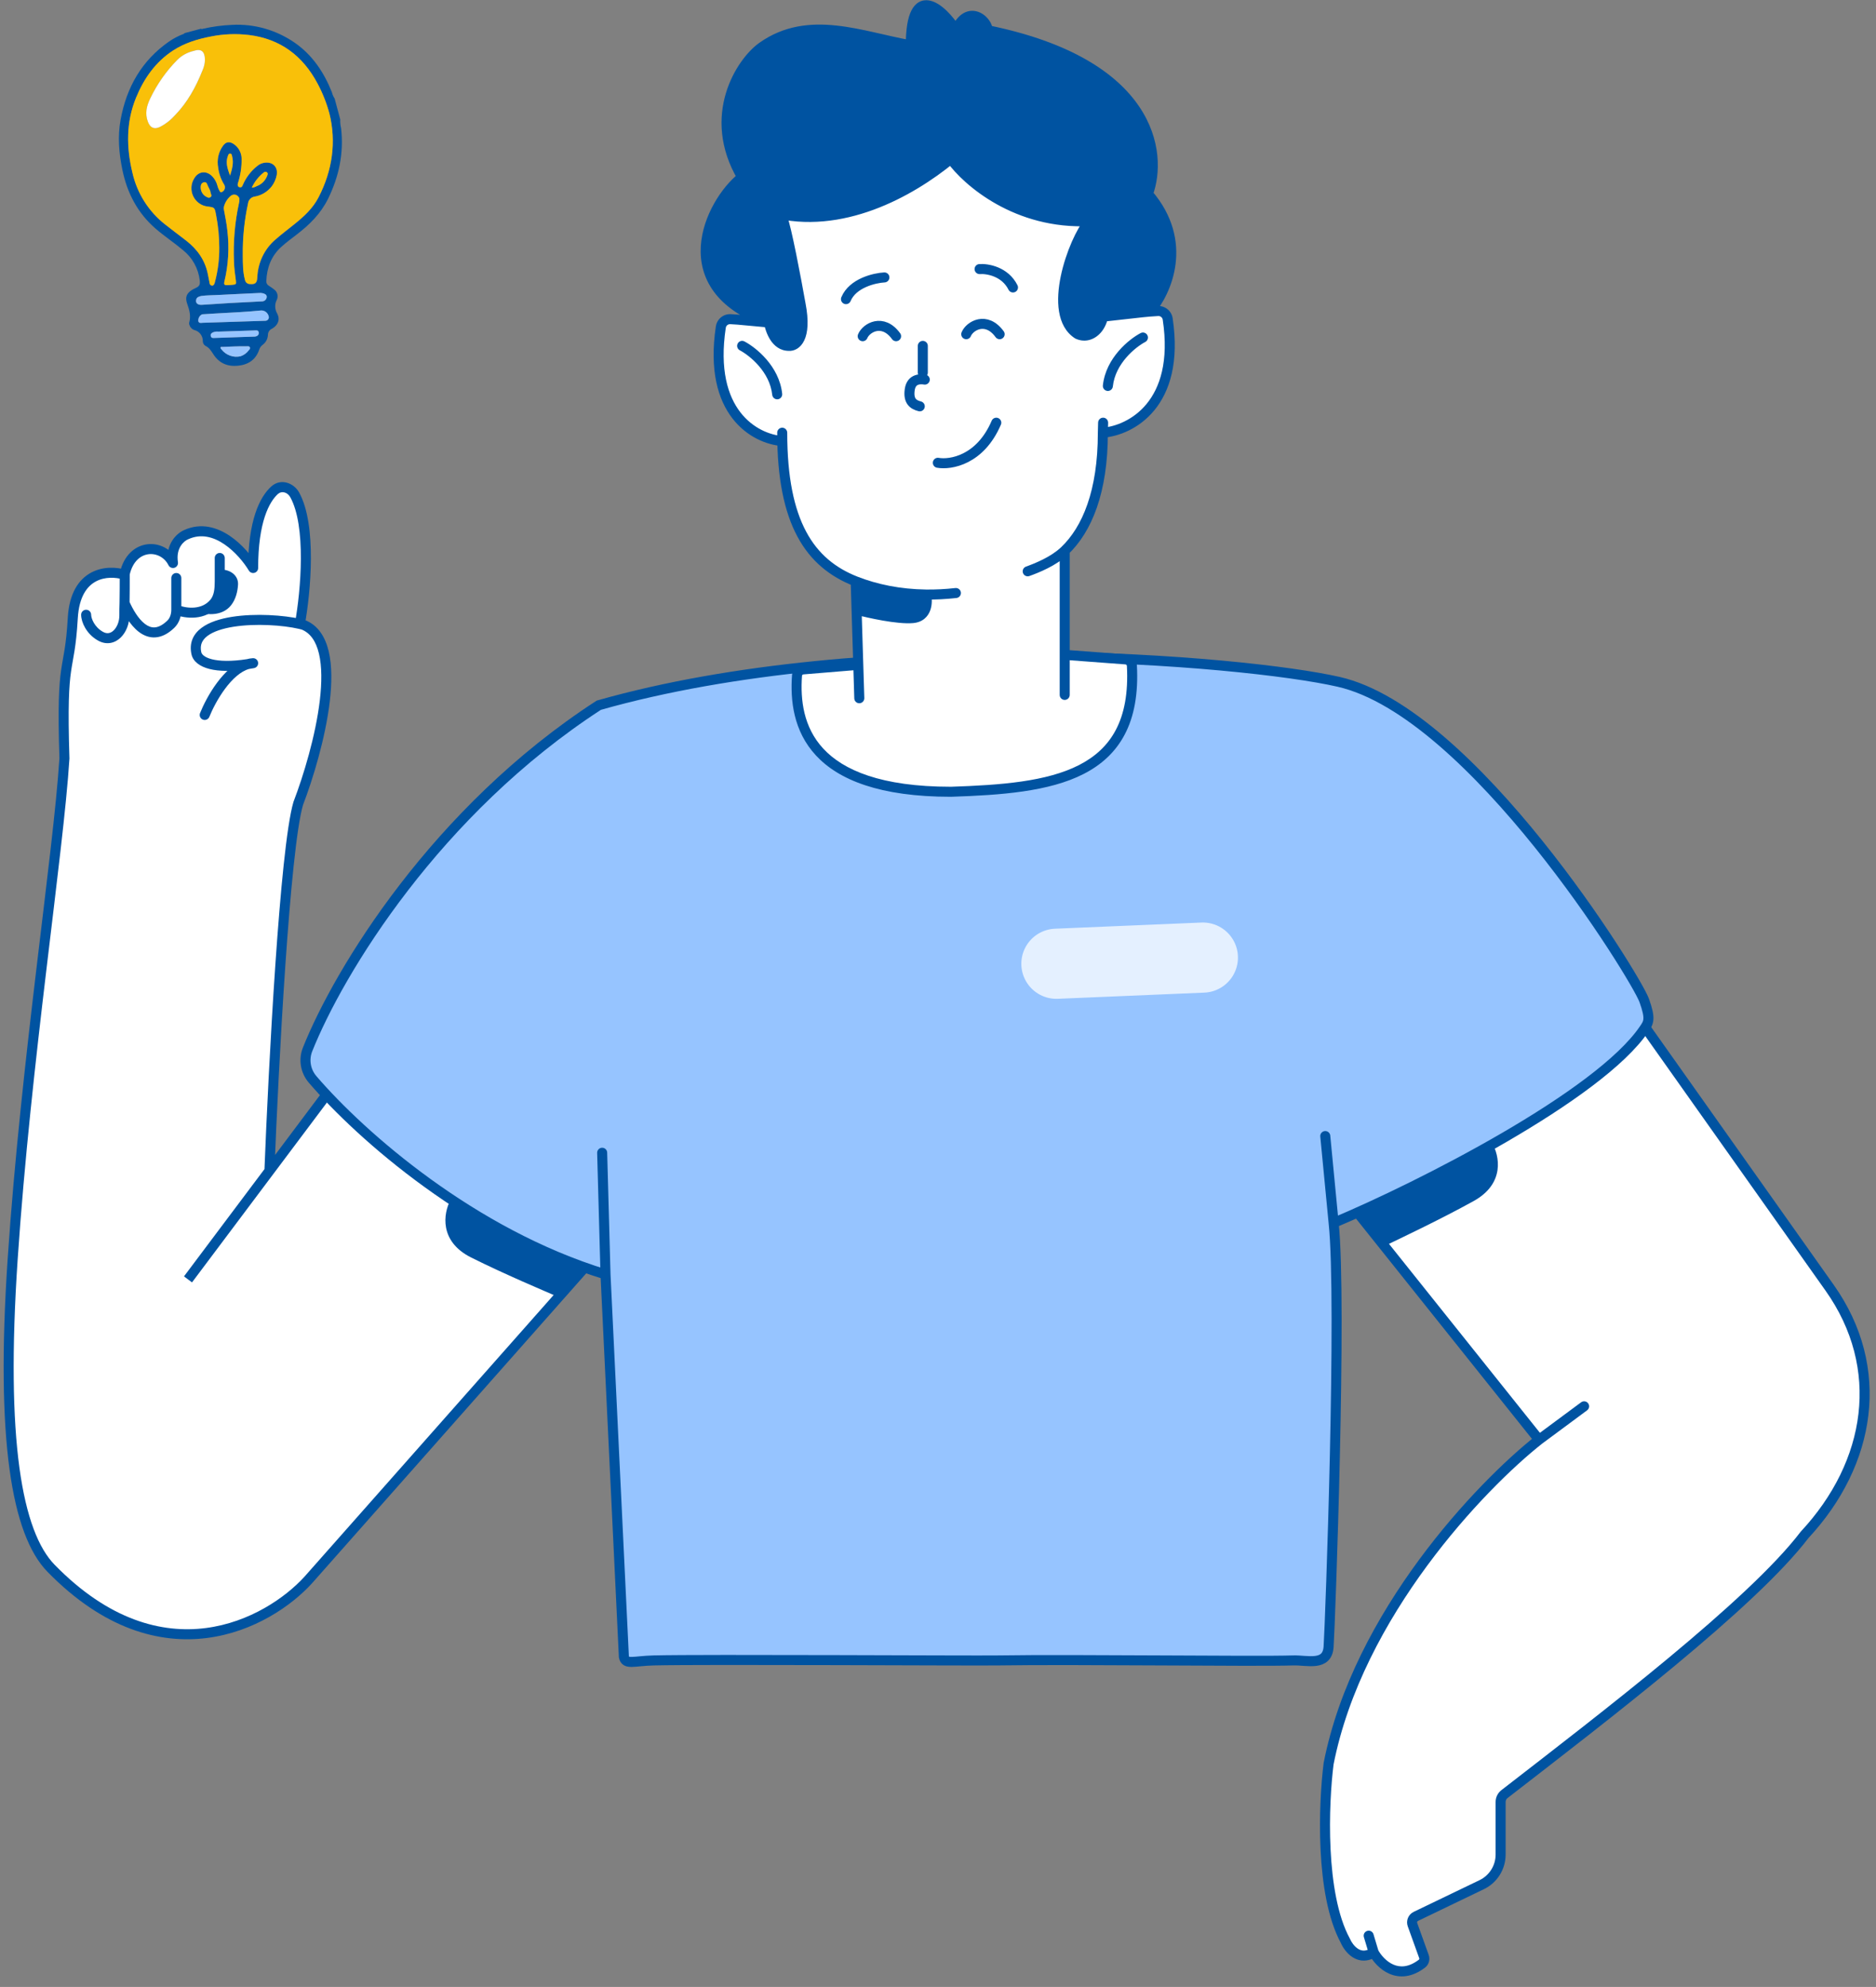
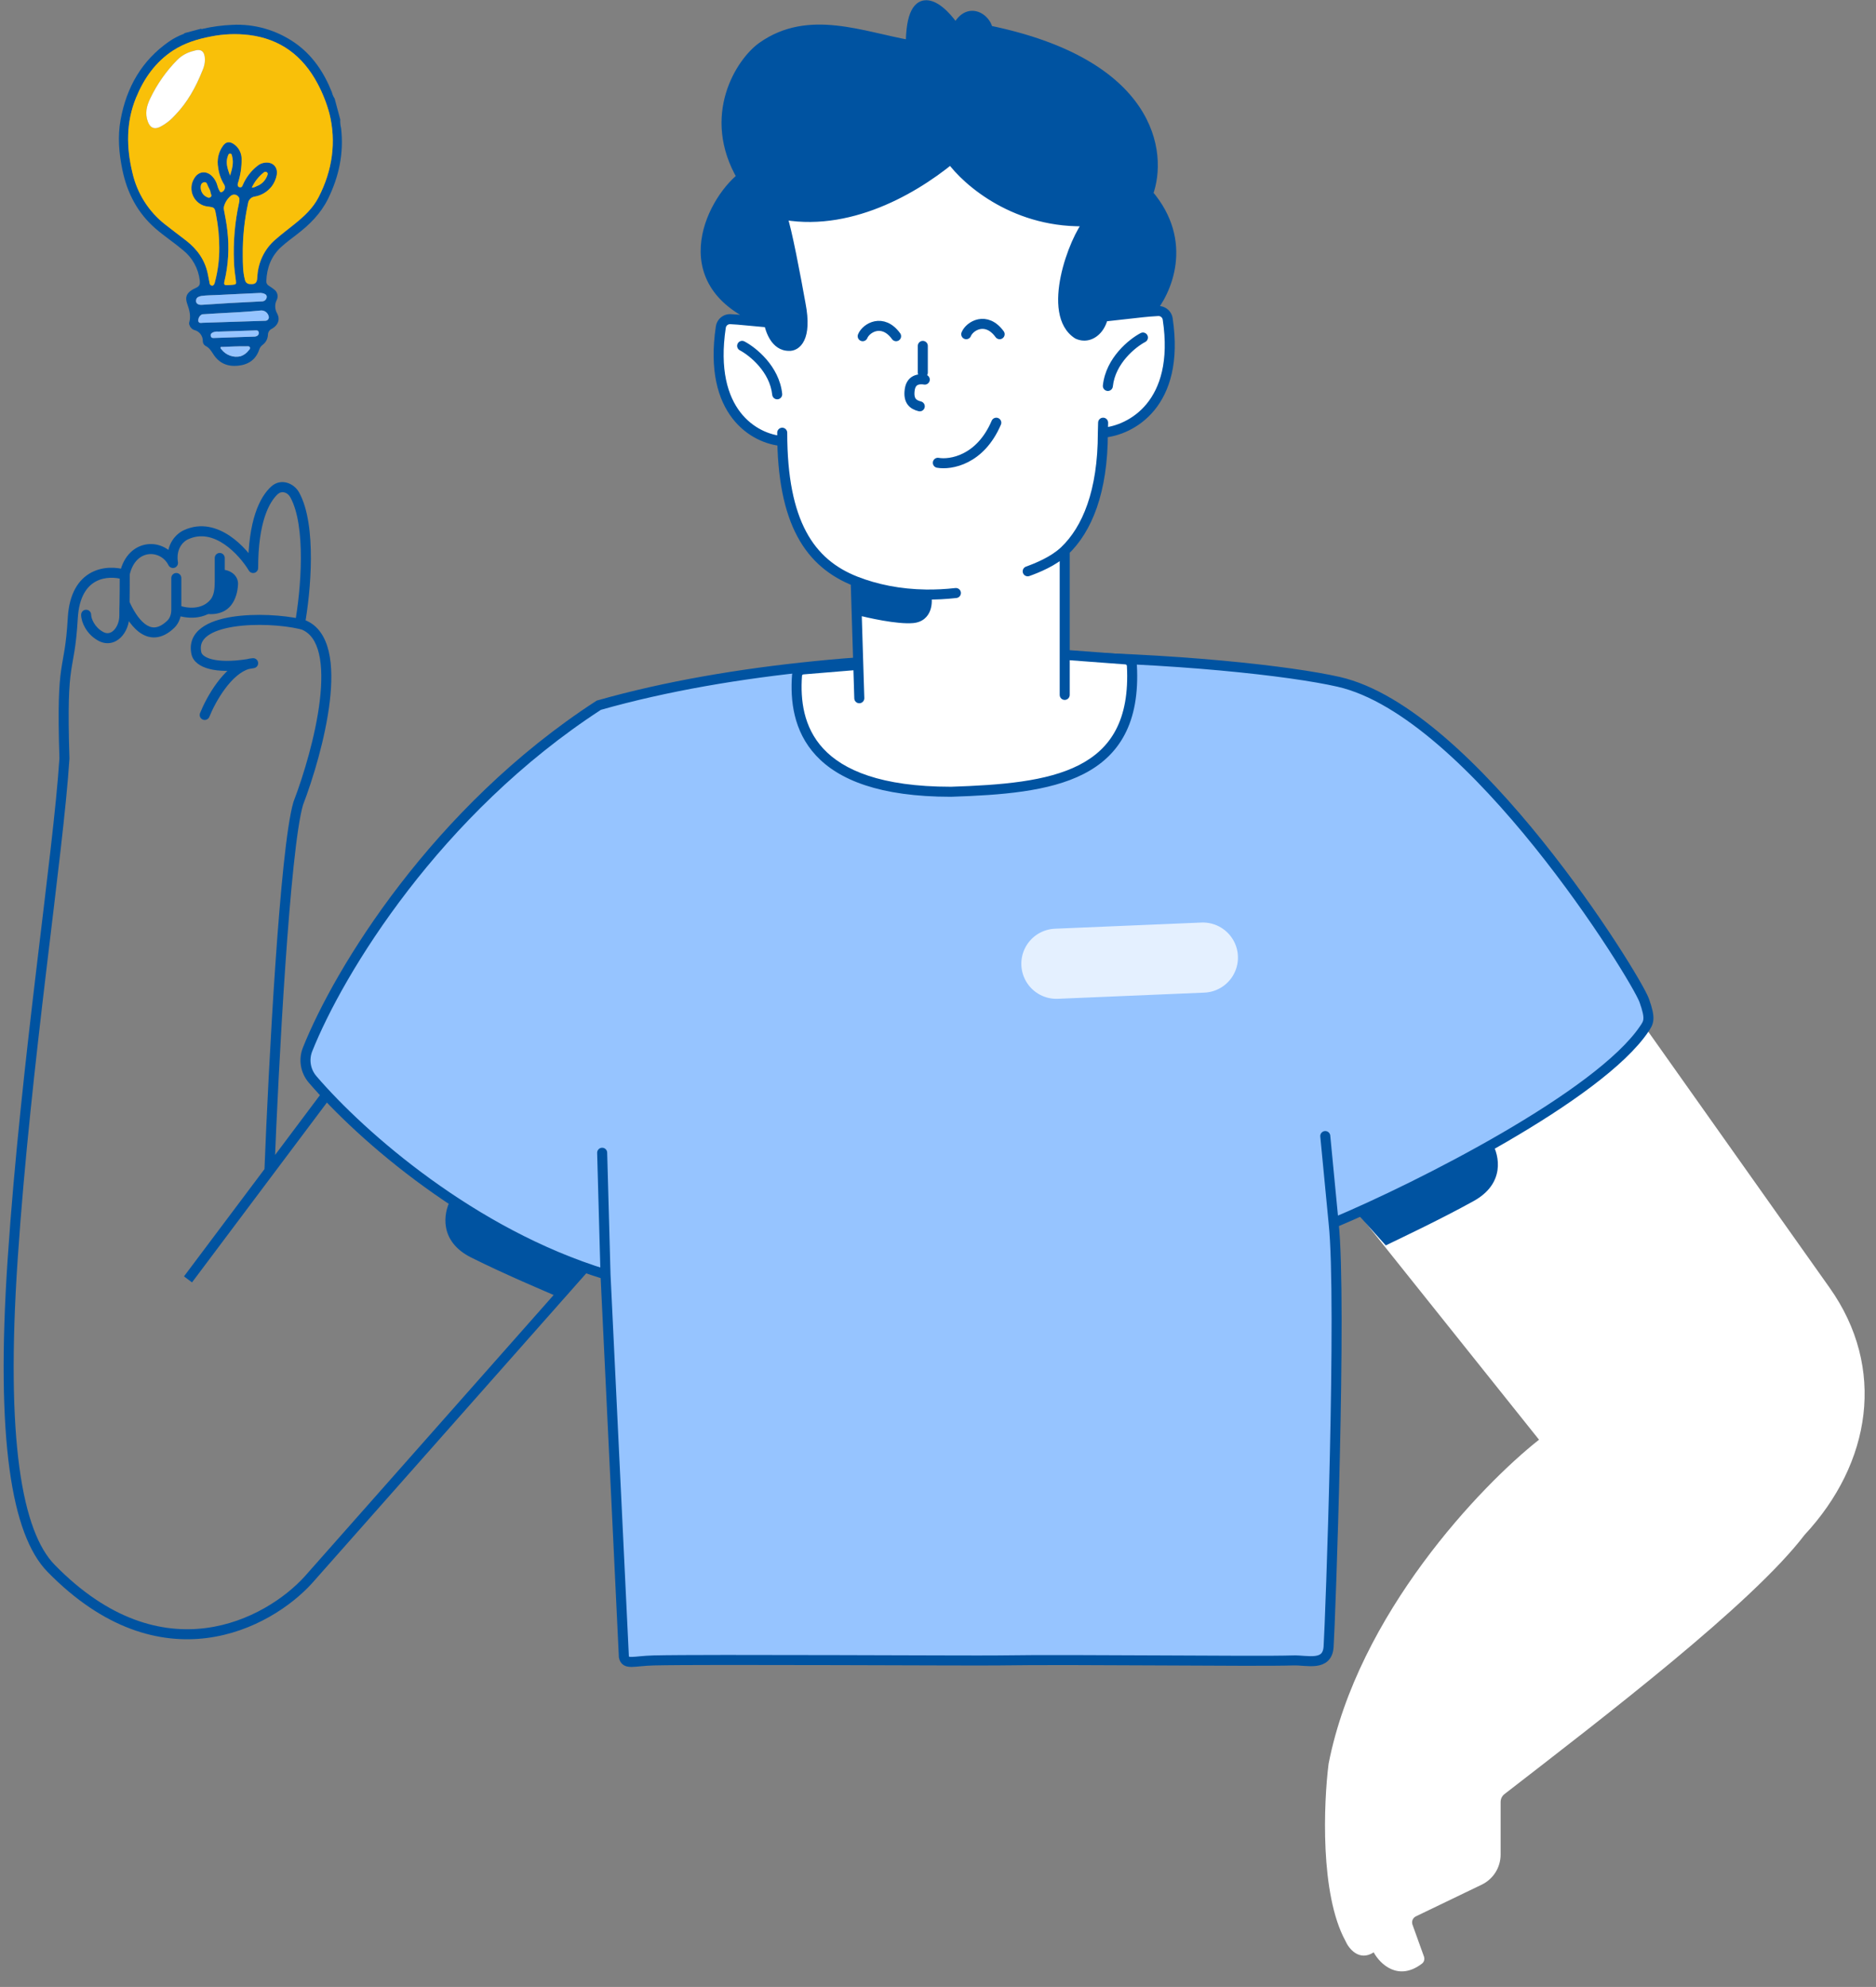
<svg xmlns="http://www.w3.org/2000/svg" width="169" height="179" viewBox="0 0 169 179" fill="none">
  <rect x="0" y="0" width="169" height="179" fill="#808080" stroke="none" />
-   <path d="M32.733 94.196L55.45 111.046L27.768 142.338C24.208 146.249 14.59 151.515 4.6 141.285C1.515 138.125 0.047 129.722 1.14 113.453C2.344 95.55 5.252 76.996 5.804 68.32C5.503 58.843 6.255 60.949 6.556 55.683C6.797 51.471 9.766 51.321 11.22 51.772C11.225 51.747 11.23 51.722 11.236 51.698C11.871 48.884 14.688 48.929 15.583 50.719C15.342 49.154 16.285 48.362 16.786 48.161C19.434 46.958 21.901 49.666 22.804 51.17C22.804 46.99 23.811 44.982 24.755 44.149C25.329 43.642 26.177 43.908 26.547 44.578C28.077 47.343 27.547 53.271 27.016 56.21C27.122 56.234 27.222 56.259 27.317 56.285C31.289 57.85 28.671 67.668 26.866 72.382C25.662 76.474 24.634 96.152 24.27 105.48L32.733 94.196Z" fill="white" />
  <path d="M32.733 94.196L33.002 93.834L32.641 93.567L32.372 93.926L32.733 94.196ZM55.45 111.046L55.788 111.345L56.114 110.976L55.718 110.683L55.45 111.046ZM27.768 142.338L28.102 142.642L28.106 142.637L27.768 142.338ZM4.6 141.285L4.923 140.969L4.923 140.969L4.6 141.285ZM1.14 113.453L1.59 113.483L1.14 113.453ZM5.804 68.32L6.255 68.349L6.256 68.328L6.255 68.306L5.804 68.32ZM24.27 105.48L24.632 105.75L24.27 105.48ZM26.866 72.382L26.444 72.221L26.438 72.238L26.433 72.255L26.866 72.382ZM27.317 56.285L27.483 55.865L27.46 55.856L27.436 55.85L27.317 56.285ZM17.689 58.843L17.248 58.938L17.689 58.843ZM22.804 59.745L22.886 60.189C23.12 60.146 23.281 59.927 23.252 59.691C23.223 59.454 23.015 59.281 22.777 59.295L22.804 59.745ZM18.022 64.241C17.929 64.473 18.042 64.735 18.273 64.828C18.505 64.921 18.767 64.808 18.86 64.576L18.022 64.241ZM27.016 56.21L26.915 56.65L27.016 56.21ZM26.547 44.578L26.152 44.796V44.796L26.547 44.578ZM24.755 44.149L25.054 44.487V44.487L24.755 44.149ZM22.804 51.17L22.417 51.402C22.521 51.576 22.729 51.659 22.924 51.605C23.12 51.551 23.255 51.373 23.255 51.17H22.804ZM16.786 48.161L16.954 48.58L16.963 48.576L16.973 48.572L16.786 48.161ZM15.583 50.719L15.179 50.921C15.278 51.119 15.508 51.216 15.72 51.149C15.931 51.081 16.062 50.87 16.029 50.65L15.583 50.719ZM11.22 51.772L11.086 52.203C11.207 52.241 11.339 52.225 11.449 52.161C11.559 52.096 11.636 51.988 11.662 51.864L11.22 51.772ZM6.556 55.683L7.007 55.709L6.556 55.683ZM8.211 55.382C8.211 55.133 8.009 54.931 7.76 54.931C7.51 54.931 7.308 55.133 7.308 55.382H8.211ZM9.055 57.316L9.276 56.922L9.055 57.316ZM11.203 55.438L11.655 55.436L11.203 55.438ZM11.22 54.329L10.769 54.311L11.22 54.329ZM11.687 51.698C11.687 51.448 11.485 51.246 11.236 51.246C10.987 51.246 10.785 51.448 10.785 51.698H11.687ZM15.379 56.244L15.067 55.917V55.917L15.379 56.244ZM16.335 52.073C16.335 51.823 16.133 51.621 15.883 51.621C15.634 51.621 15.432 51.823 15.432 52.073H16.335ZM19.296 54.323L18.951 54.032L19.296 54.323ZM20.246 50.267C20.246 50.018 20.044 49.816 19.795 49.816C19.546 49.816 19.344 50.018 19.344 50.267H20.246ZM32.733 94.196L32.464 94.559L55.181 111.408L55.45 111.046L55.718 110.683L33.002 93.834L32.733 94.196ZM55.45 111.046L55.111 110.747L27.43 142.039L27.768 142.338L28.106 142.637L55.788 111.345L55.45 111.046ZM27.768 142.338L27.434 142.034C25.71 143.928 22.508 146.157 18.538 146.667C14.595 147.173 9.83 145.995 4.923 140.969L4.6 141.285L4.277 141.6C9.36 146.805 14.399 148.109 18.653 147.562C22.879 147.019 26.266 144.659 28.102 142.642L27.768 142.338ZM4.6 141.285L4.923 140.969C3.485 139.497 2.363 136.728 1.75 132.224C1.14 127.738 1.045 121.604 1.59 113.483L1.14 113.453L0.69 113.423C0.142 121.572 0.234 127.774 0.856 132.346C1.476 136.901 2.63 139.914 4.277 141.6L4.6 141.285ZM1.14 113.453L1.59 113.483C2.191 104.544 3.218 95.44 4.165 87.48C5.11 79.53 5.978 72.703 6.255 68.349L5.804 68.32L5.354 68.292C5.079 72.613 4.216 79.402 3.268 87.373C2.322 95.335 1.292 104.459 0.69 113.423L1.14 113.453ZM16.936 115.258L17.298 115.529L24.632 105.75L24.27 105.48L23.91 105.209L16.575 114.987L16.936 115.258ZM24.27 105.48L24.632 105.75L33.094 94.467L32.733 94.196L32.372 93.926L23.91 105.209L24.27 105.48ZM24.27 105.48L24.721 105.497C24.903 100.837 25.251 93.59 25.703 86.999C25.93 83.703 26.182 80.574 26.453 78.016C26.724 75.443 27.011 73.487 27.299 72.51L26.866 72.382L26.433 72.255C26.119 73.324 25.826 75.362 25.555 77.921C25.283 80.495 25.03 83.636 24.803 86.937C24.35 93.539 24.002 100.795 23.82 105.462L24.27 105.48ZM26.866 72.382L27.287 72.544C28.198 70.167 29.317 66.495 29.706 63.206C29.9 61.564 29.918 59.983 29.615 58.694C29.312 57.403 28.667 56.332 27.483 55.865L27.317 56.285L27.152 56.705C27.953 57.021 28.47 57.764 28.737 58.901C29.004 60.041 28.999 61.502 28.81 63.1C28.432 66.289 27.339 69.884 26.444 72.221L26.866 72.382ZM17.689 58.843L17.248 58.938C17.395 59.617 18.033 60.053 18.863 60.265C19.712 60.482 20.89 60.508 22.389 60.274L22.319 59.828L22.25 59.382C20.817 59.605 19.773 59.566 19.086 59.391C18.38 59.21 18.168 58.924 18.13 58.747L17.689 58.843ZM22.319 59.828L22.389 60.274C22.55 60.249 22.716 60.22 22.886 60.189L22.804 59.745L22.722 59.301C22.56 59.331 22.403 59.358 22.25 59.382L22.319 59.828ZM18.441 64.409L18.86 64.576C19.125 63.914 19.62 62.932 20.265 62.061C20.921 61.174 21.676 60.478 22.441 60.263L22.319 59.828L22.197 59.394C21.133 59.693 20.227 60.595 19.539 61.524C18.84 62.468 18.311 63.52 18.022 64.241L18.441 64.409ZM22.319 59.828L22.441 60.263C22.571 60.226 22.701 60.203 22.83 60.196L22.804 59.745L22.777 59.295C22.579 59.306 22.385 59.341 22.197 59.394L22.319 59.828ZM27.317 56.285L27.436 55.85C27.335 55.822 27.228 55.795 27.117 55.77L27.016 56.21L26.915 56.65C27.015 56.673 27.11 56.696 27.198 56.721L27.317 56.285ZM27.016 56.21L27.117 55.77C25.581 55.417 23.009 55.236 20.895 55.571C19.844 55.738 18.847 56.042 18.151 56.565C17.797 56.83 17.509 57.162 17.341 57.571C17.173 57.984 17.14 58.443 17.248 58.938L17.689 58.843L18.13 58.747C18.056 58.407 18.086 58.136 18.177 57.913C18.27 57.687 18.439 57.477 18.693 57.286C19.214 56.895 20.037 56.622 21.037 56.463C23.026 56.147 25.48 56.32 26.915 56.65L27.016 56.21ZM27.016 56.21L27.46 56.29C27.729 54.799 27.998 52.556 28.006 50.33C28.013 48.127 27.767 45.851 26.942 44.359L26.547 44.578L26.152 44.796C26.857 46.07 27.111 48.141 27.103 50.327C27.095 52.491 26.834 54.681 26.572 56.13L27.016 56.21ZM24.755 44.149L24.457 43.81C23.369 44.771 22.352 46.94 22.352 51.17H22.804H23.255C23.255 47.041 24.254 45.194 25.054 44.487L24.755 44.149ZM22.804 51.17L23.191 50.938C22.715 50.145 21.831 49.037 20.702 48.276C19.567 47.511 18.118 47.06 16.599 47.75L16.786 48.161L16.973 48.572C18.102 48.059 19.211 48.36 20.197 49.024C21.189 49.693 21.99 50.69 22.417 51.402L22.804 51.17ZM16.786 48.161L16.619 47.742C15.96 48.006 14.858 48.978 15.137 50.787L15.583 50.719L16.029 50.65C15.826 49.331 16.61 48.718 16.954 48.58L16.786 48.161ZM15.583 50.719L15.986 50.517C15.453 49.449 14.338 48.893 13.253 49.034C12.141 49.179 11.148 50.037 10.796 51.598L11.236 51.698L11.676 51.797C11.959 50.545 12.691 50.018 13.37 49.929C14.076 49.837 14.818 50.199 15.179 50.921L15.583 50.719ZM11.236 51.698L10.796 51.598C10.79 51.625 10.784 51.652 10.778 51.68L11.22 51.772L11.662 51.864C11.666 51.841 11.671 51.819 11.676 51.797L11.236 51.698ZM11.22 51.772L11.354 51.341C10.552 51.092 9.313 50.999 8.221 51.58C7.093 52.18 6.232 53.438 6.106 55.658L6.556 55.683L7.007 55.709C7.121 53.717 7.865 52.792 8.645 52.377C9.461 51.943 10.434 52 11.086 52.203L11.22 51.772ZM6.556 55.683L6.106 55.658C5.956 58.266 5.702 59 5.508 60.358C5.314 61.715 5.202 63.589 5.353 68.335L5.804 68.32L6.255 68.306C6.105 63.574 6.219 61.763 6.401 60.486C6.583 59.212 6.855 58.366 7.007 55.709L6.556 55.683ZM7.76 55.382H7.308C7.308 55.719 7.432 56.151 7.67 56.561C7.913 56.98 8.292 57.406 8.835 57.709L9.055 57.316L9.276 56.922C8.893 56.707 8.624 56.406 8.451 56.108C8.273 55.802 8.211 55.526 8.211 55.382H7.76ZM11.203 55.438L11.655 55.436C11.653 55.08 11.656 54.712 11.671 54.348L11.22 54.329L10.769 54.311C10.753 54.693 10.75 55.077 10.752 55.441L11.203 55.438ZM11.22 54.329L11.671 54.348C11.687 53.951 11.687 52.105 11.687 51.698H11.236H10.785C10.785 52.121 10.784 53.939 10.769 54.311L11.22 54.329ZM11.236 51.698H11.687C11.687 51.698 11.687 51.698 11.687 51.698C11.687 51.698 11.687 51.698 11.687 51.698C11.687 51.698 11.687 51.698 11.687 51.698V51.698C11.687 51.698 11.687 51.698 11.687 51.698V51.698C11.687 51.698 11.687 51.698 11.687 51.698C11.687 51.698 11.687 51.698 11.687 51.698C11.687 51.698 11.687 51.698 11.687 51.698C11.687 51.698 11.687 51.698 11.687 51.698V51.698C11.687 51.698 11.687 51.698 11.687 51.698C11.687 51.698 11.687 51.698 11.687 51.698V51.698C11.687 51.698 11.687 51.698 11.687 51.698C11.687 51.698 11.687 51.698 11.687 51.698C11.687 51.698 11.687 51.698 11.687 51.698V51.698C11.687 51.698 11.687 51.698 11.687 51.698C11.687 51.698 11.687 51.698 11.687 51.698C11.687 51.698 11.687 51.698 11.687 51.698V51.698C11.687 51.698 11.687 51.698 11.687 51.698C11.687 51.698 11.687 51.698 11.687 51.698C11.687 51.698 11.687 51.698 11.687 51.698C11.687 51.698 11.687 51.698 11.687 51.698V51.698C11.687 51.698 11.687 51.698 11.687 51.698C11.687 51.698 11.687 51.698 11.687 51.698C11.687 51.698 11.687 51.698 11.687 51.698C11.687 51.698 11.687 51.698 11.687 51.698V51.698V51.698V51.698C11.687 51.698 11.687 51.698 11.687 51.698C11.687 51.698 11.687 51.698 11.687 51.698C11.687 51.698 11.687 51.698 11.687 51.698C11.687 51.698 11.687 51.698 11.687 51.698C11.687 51.698 11.687 51.698 11.687 51.698V51.698V51.698V51.698C11.687 51.698 11.687 51.698 11.687 51.698C11.687 51.698 11.687 51.698 11.687 51.698C11.687 51.698 11.687 51.698 11.687 51.698C11.687 51.698 11.687 51.698 11.687 51.698C11.687 51.698 11.687 51.698 11.687 51.698V51.698V51.698V51.698C11.687 51.698 11.687 51.698 11.687 51.698C11.687 51.698 11.687 51.698 11.687 51.698C11.687 51.698 11.687 51.698 11.687 51.698C11.687 51.698 11.687 51.698 11.687 51.698C11.687 51.698 11.687 51.698 11.687 51.698V51.698V51.698V51.698C11.687 51.698 11.687 51.698 11.687 51.698C11.687 51.698 11.687 51.698 11.687 51.698C11.687 51.698 11.687 51.698 11.687 51.698C11.687 51.698 11.687 51.698 11.687 51.698V51.698C11.687 51.698 11.687 51.698 11.687 51.698C11.687 51.698 11.687 51.698 11.687 51.698C11.687 51.698 11.687 51.698 11.687 51.698C11.687 51.698 11.687 51.698 11.687 51.698V51.698C11.687 51.698 11.687 51.698 11.687 51.698C11.687 51.698 11.687 51.698 11.687 51.698C11.687 51.698 11.687 51.698 11.687 51.698V51.698C11.687 51.698 11.687 51.698 11.687 51.698C11.687 51.698 11.687 51.698 11.687 51.698C11.687 51.698 11.687 51.698 11.687 51.698V51.698C11.687 51.698 11.687 51.698 11.687 51.698C11.687 51.698 11.687 51.698 11.687 51.698V51.698C11.687 51.698 11.687 51.698 11.687 51.698C11.687 51.698 11.687 51.698 11.687 51.698C11.687 51.698 11.687 51.698 11.687 51.698C11.687 51.698 11.687 51.698 11.687 51.698V51.698C11.687 51.698 11.687 51.698 11.687 51.698V51.698C11.687 51.698 11.687 51.698 11.687 51.698C11.687 51.698 11.687 51.698 11.687 51.698C11.687 51.698 11.687 51.698 11.687 51.698H11.236H10.785C10.785 51.698 10.785 51.698 10.785 51.698C10.785 51.698 10.785 51.698 10.785 51.698C10.785 51.698 10.785 51.698 10.785 51.698V51.698C10.785 51.698 10.785 51.698 10.785 51.698V51.698C10.785 51.698 10.785 51.698 10.785 51.698C10.785 51.698 10.785 51.698 10.785 51.698C10.785 51.698 10.785 51.698 10.785 51.698C10.785 51.698 10.785 51.698 10.785 51.698V51.698C10.785 51.698 10.785 51.698 10.785 51.698C10.785 51.698 10.785 51.698 10.785 51.698V51.698C10.785 51.698 10.785 51.698 10.785 51.698C10.785 51.698 10.785 51.698 10.785 51.698C10.785 51.698 10.785 51.698 10.785 51.698V51.698C10.785 51.698 10.785 51.698 10.785 51.698C10.785 51.698 10.785 51.698 10.785 51.698C10.785 51.698 10.785 51.698 10.785 51.698V51.698C10.785 51.698 10.785 51.698 10.785 51.698C10.785 51.698 10.785 51.698 10.785 51.698C10.785 51.698 10.785 51.698 10.785 51.698C10.785 51.698 10.785 51.698 10.785 51.698V51.698C10.785 51.698 10.785 51.698 10.785 51.698C10.785 51.698 10.785 51.698 10.785 51.698C10.785 51.698 10.785 51.698 10.785 51.698C10.785 51.698 10.785 51.698 10.785 51.698V51.698V51.698V51.698C10.785 51.698 10.785 51.698 10.785 51.698C10.785 51.698 10.785 51.698 10.785 51.698C10.785 51.698 10.785 51.698 10.785 51.698C10.785 51.698 10.785 51.698 10.785 51.698C10.785 51.698 10.785 51.698 10.785 51.698V51.698V51.698V51.698C10.785 51.698 10.785 51.698 10.785 51.698C10.785 51.698 10.785 51.698 10.785 51.698C10.785 51.698 10.785 51.698 10.785 51.698C10.785 51.698 10.785 51.698 10.785 51.698C10.785 51.698 10.785 51.698 10.785 51.698V51.698V51.698V51.698C10.785 51.698 10.785 51.698 10.785 51.698C10.785 51.698 10.785 51.698 10.785 51.698C10.785 51.698 10.785 51.698 10.785 51.698C10.785 51.698 10.785 51.698 10.785 51.698C10.785 51.698 10.785 51.698 10.785 51.698V51.698V51.698V51.698C10.785 51.698 10.785 51.698 10.785 51.698C10.785 51.698 10.785 51.698 10.785 51.698C10.785 51.698 10.785 51.698 10.785 51.698C10.785 51.698 10.785 51.698 10.785 51.698V51.698C10.785 51.698 10.785 51.698 10.785 51.698C10.785 51.698 10.785 51.698 10.785 51.698C10.785 51.698 10.785 51.698 10.785 51.698C10.785 51.698 10.785 51.698 10.785 51.698V51.698C10.785 51.698 10.785 51.698 10.785 51.698C10.785 51.698 10.785 51.698 10.785 51.698C10.785 51.698 10.785 51.698 10.785 51.698V51.698C10.785 51.698 10.785 51.698 10.785 51.698C10.785 51.698 10.785 51.698 10.785 51.698C10.785 51.698 10.785 51.698 10.785 51.698V51.698C10.785 51.698 10.785 51.698 10.785 51.698C10.785 51.698 10.785 51.698 10.785 51.698V51.698C10.785 51.698 10.785 51.698 10.785 51.698C10.785 51.698 10.785 51.698 10.785 51.698C10.785 51.698 10.785 51.698 10.785 51.698C10.785 51.698 10.785 51.698 10.785 51.698V51.698C10.785 51.698 10.785 51.698 10.785 51.698V51.698C10.785 51.698 10.785 51.698 10.785 51.698C10.785 51.698 10.785 51.698 10.785 51.698C10.785 51.698 10.785 51.698 10.785 51.698H11.236ZM11.22 54.329L10.807 54.512C11.14 55.265 11.711 56.32 12.512 56.929C12.924 57.242 13.423 57.457 13.994 57.421C14.564 57.385 15.132 57.104 15.69 56.57L15.379 56.244L15.067 55.917C14.612 56.352 14.235 56.502 13.938 56.52C13.642 56.539 13.351 56.433 13.059 56.21C12.451 55.749 11.956 54.878 11.633 54.147L11.22 54.329ZM15.883 54.931H16.335V52.073H15.883H15.432V54.931H15.883ZM15.883 54.931L15.713 55.349C16.226 55.559 16.92 55.698 17.624 55.63C18.335 55.562 19.082 55.278 19.641 54.614L19.296 54.323L18.951 54.032C18.578 54.475 18.073 54.68 17.538 54.732C16.996 54.784 16.449 54.675 16.054 54.513L15.883 54.931ZM19.795 52.396H20.246V50.267H19.795H19.344V52.396H19.795ZM19.296 54.323L19.641 54.614C20.196 53.954 20.246 53.076 20.246 52.396H19.795H19.344C19.344 53.08 19.274 53.647 18.951 54.032L19.296 54.323ZM9.055 57.316L8.835 57.709C9.202 57.915 9.584 57.984 9.95 57.922C10.312 57.86 10.626 57.676 10.876 57.432C11.37 56.95 11.659 56.197 11.655 55.436L11.203 55.438L10.752 55.441C10.755 55.991 10.541 56.497 10.246 56.786C10.101 56.927 9.948 57.007 9.799 57.032C9.654 57.057 9.48 57.036 9.276 56.922L9.055 57.316ZM15.379 56.244L15.69 56.57C16.155 56.126 16.335 55.504 16.335 54.931H15.883H15.432C15.432 55.333 15.306 55.689 15.067 55.917L15.379 56.244ZM26.547 44.578L26.942 44.359C26.473 43.512 25.307 43.06 24.457 43.81L24.755 44.149L25.054 44.487C25.352 44.224 25.88 44.304 26.152 44.796L26.547 44.578Z" fill="#0053A1" />
  <path d="M20.814 54.53C20 55.557 18.592 55.339 18.141 55.232C19.496 55.232 20.023 52.657 19.966 51.32C20.769 51.32 21.488 51.863 21.443 52.664C21.407 53.29 21.242 53.989 20.814 54.53Z" fill="#0053A1" />
  <path d="M117.732 103.524L138.644 129.701C133.429 133.813 122.336 145.407 119.688 158.886C119.237 162.447 118.906 170.621 121.193 174.833C121.493 175.535 122.426 176.729 123.75 175.886C124.324 176.939 125.965 178.529 128.1 176.899C128.295 176.75 128.359 176.488 128.276 176.257L127.244 173.388C127.139 173.098 127.271 172.776 127.549 172.642L133.48 169.786C134.522 169.285 135.184 168.231 135.184 167.075V162.338C135.184 162.059 135.31 161.798 135.53 161.627C144.459 154.709 157.812 144.513 162.564 138.276C168.582 131.807 169.936 123.232 164.821 116.01L145.113 88.179L117.732 103.524Z" fill="white" />
-   <path d="M117.732 103.524L117.512 103.13L117.048 103.39L117.38 103.805L117.732 103.524ZM145.113 88.179L145.481 87.918L145.246 87.586L144.892 87.785L145.113 88.179ZM164.821 116.01L164.452 116.271L164.452 116.271L164.821 116.01ZM162.564 138.276L162.234 137.968L162.219 137.985L162.205 138.002L162.564 138.276ZM119.688 158.886L119.245 158.799L119.242 158.814L119.24 158.83L119.688 158.886ZM121.193 174.833L121.607 174.655L121.599 174.636L121.589 174.618L121.193 174.833ZM128.1 176.899L127.826 176.54L127.826 176.54L128.1 176.899ZM128.276 176.257L127.852 176.41L128.276 176.257ZM127.244 173.388L127.668 173.235V173.235L127.244 173.388ZM127.549 172.642L127.745 173.049H127.745L127.549 172.642ZM133.48 169.786L133.284 169.38H133.284L133.48 169.786ZM135.53 161.627L135.807 161.983H135.807L135.53 161.627ZM142.974 127.054C143.175 126.906 143.217 126.623 143.068 126.423C142.92 126.223 142.637 126.181 142.437 126.329L142.974 127.054ZM123.731 174.252C123.659 174.013 123.408 173.878 123.169 173.95C122.93 174.021 122.795 174.273 122.866 174.512L123.731 174.252ZM138.644 129.701L138.996 129.419L118.085 103.242L117.732 103.524L117.38 103.805L138.291 129.982L138.644 129.701ZM117.732 103.524L117.953 103.917L145.333 88.572L145.113 88.179L144.892 87.785L117.512 103.13L117.732 103.524ZM145.113 88.179L144.745 88.439L164.452 116.271L164.821 116.01L165.189 115.75L145.481 87.918L145.113 88.179ZM164.821 116.01L164.452 116.271C169.422 123.287 168.133 131.627 162.234 137.968L162.564 138.276L162.895 138.583C169.031 131.987 170.449 123.176 165.189 115.75L164.821 116.01ZM138.644 129.701L138.364 129.346C135.725 131.427 131.62 135.383 127.84 140.513C124.061 145.642 120.586 151.972 119.245 158.799L119.688 158.886L120.131 158.973C121.438 152.322 124.833 146.115 128.567 141.048C132.299 135.983 136.347 132.086 138.923 130.055L138.644 129.701ZM119.688 158.886L119.24 158.83C119.012 160.633 118.815 163.593 118.963 166.637C119.11 169.666 119.602 172.849 120.796 175.049L121.193 174.833L121.589 174.618C120.497 172.605 120.01 169.595 119.864 166.593C119.719 163.608 119.913 160.701 120.136 158.943L119.688 158.886ZM121.193 174.833L120.778 175.011C120.95 175.413 121.307 175.973 121.843 176.318C122.119 176.496 122.45 176.621 122.827 176.627C123.206 176.633 123.598 176.518 123.992 176.267L123.75 175.886L123.508 175.506C123.24 175.676 123.019 175.727 122.841 175.725C122.662 175.722 122.493 175.663 122.332 175.559C121.996 175.343 121.736 174.956 121.607 174.655L121.193 174.833ZM123.75 175.886L123.354 176.102C123.672 176.686 124.291 177.435 125.16 177.812C126.069 178.207 127.185 178.165 128.374 177.257L128.1 176.899L127.826 176.54C126.88 177.263 126.109 177.24 125.52 176.985C124.891 176.711 124.402 176.139 124.146 175.67L123.75 175.886ZM128.276 176.257L128.701 176.104L127.668 173.235L127.244 173.388L126.819 173.541L127.852 176.41L128.276 176.257ZM127.549 172.642L127.745 173.049L133.676 170.193L133.48 169.786L133.284 169.38L127.353 172.235L127.549 172.642ZM135.184 167.075H135.635V162.338H135.184H134.732V167.075H135.184ZM135.53 161.627L135.807 161.983C140.268 158.527 145.846 154.243 150.902 150.043C155.947 145.852 160.512 141.714 162.923 138.549L162.564 138.276L162.205 138.002C159.864 141.075 155.376 145.153 150.325 149.349C145.284 153.536 139.721 157.809 135.254 161.27L135.53 161.627ZM138.644 129.701L138.912 130.063L142.974 127.054L142.706 126.692L142.437 126.329L138.375 129.338L138.644 129.701ZM123.75 175.886L124.182 175.757L123.731 174.252L123.299 174.382L122.866 174.512L123.318 176.016L123.75 175.886ZM135.184 162.338H135.635C135.635 162.196 135.698 162.068 135.807 161.983L135.53 161.627L135.254 161.27C134.921 161.528 134.732 161.921 134.732 162.338H135.184ZM133.48 169.786L133.676 170.193C134.874 169.616 135.635 168.404 135.635 167.075H135.184H134.732C134.732 168.058 134.17 168.953 133.284 169.38L133.48 169.786ZM127.244 173.388L127.668 173.235C127.642 173.163 127.675 173.082 127.745 173.049L127.549 172.642L127.353 172.235C126.867 172.47 126.636 173.033 126.819 173.541L127.244 173.388ZM128.1 176.899L128.374 177.257C128.741 176.977 128.844 176.501 128.701 176.104L128.276 176.257L127.852 176.41C127.875 176.474 127.849 176.522 127.826 176.54L128.1 176.899Z" fill="#0053A1" />
  <path d="M53.945 63.531C39.298 73.034 30.529 87.472 27.709 94.54C27.34 95.463 27.52 96.498 28.168 97.251C32.569 102.374 42.57 111.147 54.547 114.807L56.202 149.256C56.352 150.008 57.069 149.629 58.91 149.584C63.483 149.473 87.644 149.62 89.901 149.584C96.959 149.473 113.165 149.696 116.5 149.584C117.74 149.543 119.568 150.158 119.688 148.353C119.839 146.096 120.892 117.239 120.14 110.168C127.912 106.908 144.06 98.71 148.122 92.692L148.13 92.679C148.517 92.107 148.719 91.807 148.122 90.134C147.37 88.028 132.622 64.168 120.591 61.425C112.016 59.469 78.317 56.611 53.945 63.531Z" fill="#96C4FF" />
  <path d="M54.547 114.807C42.57 111.147 32.569 102.374 28.168 97.251C27.52 96.498 27.34 95.463 27.709 94.54C30.529 87.472 39.298 73.034 53.945 63.531C78.317 56.611 112.016 59.469 120.591 61.425C132.622 64.168 147.37 88.028 148.122 90.134C148.724 91.819 148.514 92.111 148.122 92.692C144.06 98.71 127.912 106.908 120.14 110.168M54.547 114.807L56.202 149.256C56.352 150.008 57.069 149.629 58.91 149.584C63.483 149.473 87.644 149.62 89.901 149.584C96.959 149.473 113.165 149.696 116.5 149.584C117.74 149.543 119.568 150.158 119.688 148.353C119.839 146.096 120.892 117.239 120.14 110.168M54.547 114.807L54.246 103.849M120.14 110.168L119.387 102.345" stroke="#0053A1" stroke-width="0.903" stroke-linecap="round" />
  <path d="M95.166 86.823L108.361 86.267" stroke="#E4F0FF" stroke-width="6.319" stroke-linecap="round" />
  <path d="M132.686 108.065C135.423 106.548 134.929 104.155 134.278 103.028C133.017 104.528 126.007 107.998 122.66 109.546L124.873 112.012C126.348 111.296 129.743 109.696 132.686 108.065Z" fill="#0053A1" stroke="#0053A1" stroke-width="0.301" />
  <path d="M42.511 113.151C39.712 111.752 40.104 109.34 40.706 108.187C42.03 109.631 49.181 112.8 52.591 114.204L50.485 116.762C48.98 116.11 45.52 114.656 42.511 113.151Z" fill="#0053A1" stroke="#0053A1" stroke-width="0.301" />
  <path d="M101.933 62.001V59.293L100.128 58.992H98.172H97.119L96.066 59.293V56.736V54.93V52.975V51.621L95.765 49.815L97.119 48.01L98.172 46.205L98.924 43.948L99.075 41.992L99.376 40.638V39.134L100.128 38.833L101.632 38.382L103.137 37.329L104.491 35.523L105.092 33.718L105.393 31.762V29.355L104.791 28.001H103.889H102.836L100.73 28.302L101.632 23.488C102.134 20.73 99.436 14.792 84.632 13.107C69.829 11.422 67.632 22.936 68.385 28.904H66.278H65.225L64.774 29.806V31.762V33.718L65.225 35.222L65.978 37.028L67.482 38.382L68.836 39.435L70.491 39.736V40.939L70.792 43.045L71.093 45.453L71.845 47.258L72.597 48.913L73.65 50.116L74.853 51.169L76.96 52.373L77.261 55.231V59.895H76.057L72.146 60.045L71.544 60.647V62.753L72.146 65.461L73.65 67.567L75.907 69.373L78.615 70.275L81.323 71.028L84.181 71.329H87.641L91.252 71.028L94.561 70.275L97.721 68.921L99.827 67.267L101.331 64.709L101.933 62.001Z" fill="white" />
  <path d="M101.329 28.302H99.825L99.374 28.904L98.32 29.957L97.267 30.258L96.214 29.055L95.763 27.201L96.064 24.842L96.966 22.435L97.719 20.48V19.878H95.011L93.055 19.426L91.099 18.674L88.391 17.32L87.037 15.816L85.834 14.161L83.427 15.816L81.17 17.17L79.515 17.922L77.409 18.674L75.152 19.426H72.896H70.489L70.79 20.179L71.09 22.435L71.542 24.842L72.144 27.4L72.444 28.904L71.843 30.709L70.79 31.161L69.887 30.709L69.135 28.904H68.382L66.878 28.002L65.524 26.798L64.471 25.745L64.02 24.842L63.719 22.887V20.931L64.471 18.825L65.825 16.869L66.878 15.816L66.126 14.311L65.524 12.656V11.002V9.497L66.126 7.692L66.878 6.187L67.781 4.984L68.683 3.931L70.188 3.48L71.843 2.727H73.949L76.055 3.028L78.312 3.48L80.719 3.931H82.073V2.727L82.374 1.524L83.126 0.471H83.878L84.931 1.072L86.135 2.727L86.736 1.825L87.489 1.524H88.391L89.143 2.727L90.347 3.028L92.303 3.48L94.409 4.382L96.515 5.134L98.32 6.187L99.825 7.241L101.329 8.745L102.382 9.798L103.135 11.303L103.736 12.957V15.364L103.435 17.32L103.736 17.922L104.639 19.426L105.241 20.78L105.542 22.887L105.241 24.842L104.639 26.347L104.037 27.701L103.135 28.002L101.329 28.302Z" fill="#0053A1" />
  <path d="M86.163 53.873C86.411 53.845 86.589 53.621 86.561 53.374C86.533 53.126 86.309 52.948 86.062 52.976L86.163 53.873ZM70.917 38.982C70.917 38.733 70.715 38.531 70.466 38.531C70.217 38.531 70.015 38.733 70.015 38.982L70.917 38.982ZM92.428 51.044C92.194 51.129 92.072 51.387 92.156 51.622C92.241 51.856 92.499 51.978 92.734 51.893L92.428 51.044ZM99.351 38.982L98.9 38.97V38.982H99.351ZM99.374 28.526L99.265 28.088L99.424 28.975L99.374 28.526ZM103.172 30.806C103.392 30.69 103.477 30.417 103.361 30.197C103.245 29.976 102.972 29.891 102.751 30.008L103.172 30.806ZM99.353 34.722C99.327 34.97 99.507 35.193 99.755 35.218C100.003 35.245 100.225 35.065 100.251 34.817L99.353 34.722ZM64.935 29.471L65.381 29.538L64.935 29.471ZM65.808 28.753L65.831 28.302L65.808 28.753ZM67.166 28.86L67.12 29.309L67.124 29.309L67.166 28.86ZM67.066 30.76C66.845 30.644 66.572 30.728 66.456 30.949C66.34 31.169 66.424 31.442 66.645 31.558L67.066 30.76ZM69.566 35.569C69.592 35.817 69.814 35.997 70.062 35.971C70.31 35.945 70.49 35.723 70.463 35.475L69.566 35.569ZM103.413 17.469L102.989 17.312L102.897 17.562L103.071 17.763L103.413 17.469ZM88.97 2.726H88.519C88.519 2.94 88.67 3.125 88.88 3.168L88.97 2.726ZM86.112 2.726L85.729 2.965C85.817 3.106 85.976 3.187 86.143 3.176C86.309 3.165 86.455 3.063 86.524 2.911L86.112 2.726ZM82.05 4.08L81.973 4.524C82.104 4.547 82.239 4.51 82.341 4.425C82.442 4.339 82.501 4.213 82.501 4.08H82.05ZM68.66 4.23L68.399 3.862L68.66 4.23ZM66.855 15.964L67.135 16.319C67.312 16.179 67.359 15.931 67.245 15.736L66.855 15.964ZM69.562 26.915C69.544 26.666 69.329 26.479 69.08 26.497C68.831 26.514 68.644 26.73 68.662 26.979L69.562 26.915ZM71.068 31.159L71.105 30.709L71.086 30.708H71.068V31.159ZM72.121 27.398L71.676 27.477L71.677 27.483L72.121 27.398ZM88.402 12.356C88.569 12.171 88.555 11.886 88.371 11.719C88.186 11.551 87.9 11.565 87.733 11.75L88.402 12.356ZM69.677 18.687C69.436 18.624 69.19 18.768 69.126 19.009C69.064 19.251 69.208 19.497 69.449 19.56L69.677 18.687ZM85.665 14.31L85.379 13.96L85.665 14.31ZM98.788 20.326C99.037 20.304 99.22 20.085 99.198 19.837C99.177 19.588 98.958 19.405 98.709 19.426L98.788 20.326ZM98.147 19.917L98.125 19.466L98.147 19.917ZM97.094 30.106L96.853 30.488C96.871 30.499 96.891 30.509 96.911 30.518L97.094 30.106ZM99.791 26.849C99.737 26.605 99.496 26.452 99.253 26.506C99.01 26.56 98.856 26.801 98.91 27.045L99.791 26.849ZM99.826 38.091C99.832 37.842 99.635 37.635 99.386 37.628C99.137 37.622 98.93 37.819 98.923 38.068L99.826 38.091ZM76.959 62.918C76.967 63.167 77.175 63.363 77.424 63.355C77.674 63.347 77.869 63.139 77.862 62.89L76.959 62.918ZM95.463 62.603C95.463 62.852 95.666 63.054 95.915 63.054C96.164 63.054 96.366 62.852 96.366 62.603H95.463ZM77.318 59.895L77.769 59.881L77.318 59.895ZM85.665 71.329V71.78H85.672L85.68 71.78L85.665 71.329ZM77.165 54.931L76.713 54.945L77.165 54.931ZM101.419 59.405L101.452 58.955L101.419 59.405ZM72.341 60.306L72.305 59.856L72.341 60.306ZM105.193 28.738L105.639 28.672L105.193 28.738ZM104.32 28.021L104.297 27.57L104.32 28.021ZM77.085 52.371L77.25 51.951C75.268 51.174 73.702 49.92 72.621 47.893C71.532 45.852 70.918 42.993 70.917 38.982L70.466 38.982L70.015 38.982C70.015 43.072 70.639 46.096 71.824 48.318C73.017 50.555 74.761 51.945 76.921 52.792L77.085 52.371ZM99.351 38.982L99.386 39.432C100.73 39.327 102.6 38.647 103.984 36.967C105.377 35.274 106.231 32.624 105.639 28.672L105.193 28.738L104.746 28.805C105.31 32.566 104.483 34.941 103.287 36.393C102.081 37.857 100.452 38.443 99.316 38.532L99.351 38.982ZM102.962 30.407L102.751 30.008C102.227 30.283 101.452 30.837 100.773 31.624C100.093 32.412 99.486 33.461 99.353 34.722L99.802 34.77L100.251 34.817C100.359 33.792 100.856 32.91 101.457 32.214C102.059 31.516 102.743 31.032 103.172 30.806L102.962 30.407ZM102.962 28.128L102.915 27.679C102.291 27.743 101.698 27.771 101.074 27.822C100.465 27.872 99.853 27.941 99.265 28.088L99.374 28.526L99.484 28.964C99.999 28.835 100.552 28.77 101.147 28.722C101.727 28.674 102.377 28.642 103.008 28.577L102.962 28.128ZM102.962 28.128L102.912 27.679L99.325 28.078L99.374 28.526L99.424 28.975L103.011 28.576L102.962 28.128ZM70.473 39.734L70.509 39.284C69.379 39.196 67.829 38.61 66.698 37.146C65.573 35.691 64.816 33.307 65.381 29.538L64.935 29.471L64.488 29.404C63.897 33.348 64.67 35.999 65.984 37.698C67.291 39.389 69.088 40.078 70.438 40.184L70.473 39.734ZM65.808 28.753L65.785 29.204C66.19 29.224 66.643 29.26 67.12 29.309L67.166 28.86L67.212 28.411C66.723 28.361 66.254 28.324 65.831 28.302L65.808 28.753ZM64.935 29.471L65.381 29.538C65.411 29.335 65.586 29.194 65.785 29.204L65.808 28.753L65.831 28.302C65.163 28.269 64.587 28.747 64.488 29.404L64.935 29.471ZM66.855 31.159L66.645 31.558C67.074 31.784 67.758 32.268 68.36 32.966C68.961 33.662 69.458 34.544 69.566 35.569L70.014 35.522L70.463 35.475C70.331 34.213 69.724 33.164 69.044 32.376C68.365 31.589 67.59 31.036 67.066 30.76L66.855 31.159ZM104.32 28.021L104.297 27.57C104.053 27.582 103.795 27.6 103.526 27.622L103.563 28.072L103.6 28.521C103.861 28.5 104.11 28.483 104.342 28.471L104.32 28.021ZM103.563 28.072L103.526 27.622C103.328 27.638 103.123 27.657 102.915 27.679L102.962 28.128L103.008 28.577C103.21 28.556 103.408 28.537 103.6 28.521L103.563 28.072ZM103.563 28.072L103.904 28.368C104.706 27.446 105.645 25.797 105.899 23.804C106.155 21.791 105.708 19.443 103.755 17.174L103.413 17.469L103.071 17.763C104.848 19.827 105.229 21.916 105.004 23.69C104.776 25.482 103.925 26.969 103.223 27.776L103.563 28.072ZM103.413 17.469L103.836 17.625C104.559 15.671 104.642 12.583 102.624 9.6C100.606 6.617 96.532 3.802 89.06 2.283L88.97 2.726L88.88 3.168C96.212 4.658 100.036 7.384 101.877 10.106C103.718 12.827 103.621 15.606 102.989 17.312L103.413 17.469ZM88.97 2.726H89.422C89.422 2.366 89.253 2.006 89.029 1.725C88.801 1.438 88.475 1.181 88.087 1.055C87.687 0.925 87.23 0.939 86.79 1.192C86.362 1.438 85.995 1.886 85.7 2.54L86.112 2.726L86.524 2.911C86.77 2.362 87.031 2.095 87.241 1.974C87.439 1.86 87.628 1.855 87.808 1.914C87.999 1.976 88.185 2.114 88.323 2.287C88.466 2.467 88.519 2.634 88.519 2.726H88.97ZM86.112 2.726L86.495 2.486C86.165 1.959 85.731 1.401 85.26 0.952C84.801 0.515 84.249 0.126 83.68 0.038C83.381 -0.008 83.071 0.028 82.783 0.19C82.499 0.35 82.276 0.61 82.106 0.944C81.773 1.596 81.599 2.616 81.599 4.08H82.05H82.501C82.501 2.654 82.677 1.811 82.91 1.354C83.023 1.133 83.136 1.027 83.226 0.977C83.311 0.929 83.411 0.91 83.542 0.93C83.832 0.975 84.216 1.205 84.637 1.605C85.045 1.993 85.432 2.489 85.729 2.965L86.112 2.726ZM82.05 4.08L82.126 3.635C81.051 3.449 79.95 3.182 78.809 2.925C77.676 2.669 76.512 2.426 75.347 2.302C73.008 2.052 70.627 2.279 68.399 3.862L68.66 4.23L68.922 4.598C70.907 3.188 73.039 2.963 75.251 3.199C76.361 3.317 77.482 3.551 78.61 3.805C79.731 4.058 80.868 4.334 81.973 4.524L82.05 4.08ZM68.66 4.23L68.399 3.862C67.359 4.601 66.038 6.237 65.392 8.4C64.74 10.582 64.773 13.308 66.466 16.193L66.855 15.964L67.245 15.736C65.688 13.084 65.671 10.62 66.257 8.658C66.85 6.676 68.056 5.213 68.922 4.598L68.66 4.23ZM66.855 15.964L66.576 15.61C65.038 16.822 63.305 19.422 63.133 22.163C63.045 23.551 63.358 24.982 64.305 26.274C65.249 27.561 66.796 28.674 69.114 29.479L69.262 29.053L69.41 28.627C67.215 27.864 65.841 26.842 65.033 25.74C64.228 24.642 63.958 23.427 64.033 22.22C64.187 19.775 65.764 17.399 67.135 16.319L66.855 15.964ZM67.166 28.86L67.124 29.309L69.221 29.502L69.262 29.053L69.303 28.604L67.207 28.411L67.166 28.86ZM69.262 29.053L68.821 29.147C68.9 29.519 69.065 30.107 69.39 30.613C69.72 31.126 70.257 31.61 71.068 31.61V31.159V30.708C70.675 30.708 70.384 30.49 70.15 30.125C69.91 29.754 69.774 29.289 69.703 28.958L69.262 29.053ZM71.068 31.159L71.03 31.609C71.535 31.651 72.117 31.373 72.453 30.664C72.777 29.982 72.872 28.916 72.564 27.313L72.121 27.398L71.677 27.483C71.971 29.009 71.841 29.849 71.638 30.277C71.447 30.679 71.201 30.717 71.105 30.709L71.068 31.159ZM72.121 27.398L72.565 27.319C72.364 26.188 72.04 24.439 71.721 22.866C71.561 22.08 71.402 21.335 71.26 20.732C71.121 20.144 70.99 19.651 70.881 19.397L70.466 19.575L70.051 19.753C70.123 19.921 70.239 20.333 70.381 20.939C70.52 21.529 70.677 22.264 70.836 23.046C71.154 24.61 71.476 26.351 71.676 27.477L72.121 27.398ZM88.067 12.053L87.733 11.75C87.144 12.399 86.346 13.168 85.379 13.96L85.665 14.31L85.951 14.659C86.949 13.841 87.781 13.041 88.402 12.356L88.067 12.053ZM85.665 14.31L85.379 13.96C81.669 17.001 75.656 20.251 69.677 18.687L69.563 19.124L69.449 19.56C75.862 21.238 82.179 17.75 85.951 14.659L85.665 14.31ZM85.665 14.31L85.298 14.572C86.821 16.706 91.443 20.7 98.169 20.368L98.147 19.917L98.125 19.466C91.782 19.779 87.427 16.001 86.032 14.047L85.665 14.31ZM98.147 19.917L98.169 20.368C98.374 20.358 98.58 20.344 98.788 20.326L98.749 19.876L98.709 19.426C98.513 19.444 98.318 19.457 98.125 19.466L98.147 19.917ZM98.147 19.917L97.805 19.623C97.399 20.095 96.951 20.878 96.553 21.788C96.152 22.707 95.788 23.788 95.561 24.877C95.336 25.962 95.242 27.081 95.403 28.063C95.565 29.05 95.994 29.945 96.853 30.488L97.094 30.106L97.335 29.724C96.765 29.364 96.43 28.746 96.294 27.917C96.157 27.084 96.232 26.086 96.445 25.061C96.657 24.04 97.001 23.018 97.381 22.149C97.763 21.273 98.168 20.585 98.489 20.212L98.147 19.917ZM97.094 30.106L96.911 30.518C97.817 30.921 98.714 30.563 99.269 29.839C99.818 29.122 100.056 28.04 99.791 26.849L99.351 26.947L98.91 27.045C99.127 28.019 98.914 28.818 98.553 29.29C98.197 29.754 97.726 29.893 97.277 29.694L97.094 30.106ZM69.262 29.053L69.712 29.021L69.562 26.915L69.112 26.947L68.662 26.979L68.812 29.085L69.262 29.053ZM92.581 51.469L92.734 51.893C93.567 51.594 95.152 50.969 96.227 49.939L95.915 49.613L95.603 49.288C94.679 50.172 93.26 50.745 92.428 51.044L92.581 51.469ZM95.915 49.613L96.227 49.939C98.356 47.899 99.802 44.382 99.802 38.982H99.351H98.9C98.9 44.234 97.494 47.475 95.603 49.288L95.915 49.613ZM99.351 38.982L99.802 38.994L99.826 38.091L99.374 38.079L98.923 38.068L98.9 38.97L99.351 38.982ZM77.318 59.895L76.867 59.909L76.959 62.918L77.41 62.904L77.862 62.89L77.769 59.881L77.318 59.895ZM77.318 59.895L77.281 59.445L72.305 59.856L72.341 60.306L72.379 60.755L77.355 60.345L77.318 59.895ZM71.8 60.843L71.35 60.81C71.183 63.08 71.464 65.854 73.503 68.055C75.54 70.254 79.238 71.78 85.665 71.78V71.329V70.877C79.356 70.877 75.958 69.377 74.165 67.442C72.374 65.508 72.091 63.04 72.25 60.876L71.8 60.843ZM85.665 71.329L85.68 71.78C90.185 71.632 94.499 71.321 97.617 69.726C99.192 68.921 100.474 67.783 101.321 66.171C102.165 64.564 102.557 62.524 102.418 59.941L101.967 59.965L101.517 59.99C101.65 62.459 101.27 64.327 100.522 65.751C99.776 67.171 98.644 68.187 97.206 68.923C94.297 70.411 90.188 70.729 85.65 70.878L85.665 71.329ZM95.915 49.613H95.463V58.993H95.915H96.366V49.613H95.915ZM95.915 58.993H95.463V62.603H95.915H96.366V58.993H95.915ZM101.419 59.405L101.452 58.955L95.949 58.542L95.915 58.993L95.881 59.443L101.385 59.855L101.419 59.405ZM86.112 53.425L86.062 52.976C85.155 53.078 84.278 53.12 83.434 53.11L83.428 53.561L83.422 54.012C84.304 54.024 85.219 53.98 86.163 53.873L86.112 53.425ZM83.428 53.561L83.434 53.11C81.098 53.08 79.015 52.643 77.25 51.951L77.085 52.371L76.921 52.792C78.79 53.524 80.981 53.981 83.422 54.012L83.428 53.561ZM83.428 53.561L82.988 53.662C83.052 53.938 83.07 54.345 82.954 54.672C82.898 54.828 82.817 54.953 82.706 55.044C82.597 55.133 82.436 55.211 82.184 55.233L82.225 55.683L82.266 56.132C82.675 56.095 83.014 55.959 83.279 55.742C83.541 55.526 83.706 55.252 83.805 54.974C83.997 54.434 83.955 53.841 83.868 53.46L83.428 53.561ZM77.085 52.371L76.634 52.385L76.713 54.945L77.165 54.931L77.616 54.917L77.537 52.358L77.085 52.371ZM77.165 54.931L76.713 54.945L76.867 59.909L77.318 59.895L77.769 59.881L77.616 54.917L77.165 54.931ZM82.225 55.683L82.184 55.233C81.586 55.288 80.657 55.185 79.701 55.02C78.758 54.857 77.837 54.642 77.28 54.494L77.165 54.931L77.049 55.367C77.627 55.52 78.575 55.741 79.547 55.91C80.506 56.075 81.539 56.198 82.266 56.132L82.225 55.683ZM101.967 59.965L102.418 59.941C102.39 59.418 101.974 58.994 101.452 58.955L101.419 59.405L101.385 59.855C101.455 59.861 101.513 59.92 101.517 59.99L101.967 59.965ZM72.341 60.306L72.305 59.856C71.804 59.897 71.388 60.291 71.35 60.81L71.8 60.843L72.25 60.876C72.254 60.818 72.302 60.762 72.379 60.755L72.341 60.306ZM105.193 28.738L105.639 28.672C105.541 28.015 104.965 27.536 104.297 27.57L104.32 28.021L104.342 28.471C104.542 28.461 104.716 28.603 104.746 28.805L105.193 28.738Z" fill="#0053A1" />
  <path d="M79.516 55.382L82.223 55.683L83.276 54.931L83.577 53.577L80.869 53.276L77.861 52.524L77.259 52.674L77.108 53.426V54.78L77.861 55.081L79.516 55.382Z" fill="#0053A1" />
  <path d="M84.486 41.692C85.639 41.893 88.307 41.451 89.751 38.081" stroke="#0053A1" stroke-width="0.903" stroke-linecap="round" />
  <path d="M87.044 30.108C87.345 29.356 88.849 28.454 90.053 30.108" stroke="#0053A1" stroke-width="0.903" stroke-linecap="round" />
  <path d="M77.716 30.288C78.017 29.536 79.522 28.634 80.725 30.288" stroke="#0053A1" stroke-width="0.903" stroke-linecap="round" />
-   <path d="M88.246 24.241C88.948 24.191 90.532 24.451 91.255 25.896M79.671 24.993C78.768 25.043 76.812 25.505 76.21 26.949" stroke="#0053A1" stroke-width="0.903" stroke-linecap="round" />
  <path d="M83.131 31.161L83.131 33.568" stroke="#0053A1" stroke-width="0.903" stroke-linecap="round" />
  <path d="M82.857 36.605C82.255 36.455 81.809 36.119 81.954 35.101C82.105 34.048 83.007 34.148 83.308 34.198" stroke="#0053A1" stroke-width="0.903" stroke-linecap="round" />
  <path d="M30.651 10.764C30.637 11.026 30.662 11.29 30.727 11.545C30.987 13.799 30.536 15.908 29.552 17.91C28.892 19.247 27.887 20.241 26.742 21.12C26.264 21.487 25.779 21.843 25.331 22.25C24.435 23.067 24.038 24.113 23.991 25.324C23.984 25.405 24 25.487 24.038 25.559C24.076 25.632 24.133 25.692 24.203 25.732C24.364 25.837 24.525 25.944 24.676 26.064C24.826 26.164 24.935 26.317 24.983 26.494C25.03 26.67 25.012 26.857 24.932 27.02C24.834 27.209 24.786 27.421 24.793 27.636C24.8 27.852 24.861 28.062 24.971 28.247C25.255 28.79 25.048 29.3 24.499 29.616C24.392 29.661 24.301 29.737 24.236 29.835C24.172 29.933 24.137 30.049 24.136 30.167C24.129 30.347 24.081 30.522 23.997 30.679C23.913 30.836 23.794 30.971 23.651 31.073C23.511 31.178 23.406 31.326 23.352 31.495C23.039 32.424 22.358 32.853 21.441 32.947C20.524 33.041 19.75 32.741 19.221 31.915C19.027 31.614 18.842 31.315 18.502 31.153C18.429 31.108 18.369 31.044 18.328 30.968C18.287 30.891 18.267 30.805 18.27 30.718C18.272 30.49 18.196 30.266 18.056 30.086C17.915 29.906 17.719 29.781 17.5 29.731C17.397 29.696 17.303 29.635 17.228 29.555C17.152 29.475 17.096 29.378 17.064 29.271C17.035 29.207 17.027 29.135 17.042 29.066C17.217 28.483 17.064 27.926 16.867 27.376C16.67 26.827 16.775 26.465 17.248 26.15C17.368 26.073 17.494 26.005 17.624 25.948C17.96 25.797 18.042 25.642 17.995 25.261C17.933 24.727 17.767 24.21 17.506 23.74C17.245 23.27 16.895 22.858 16.477 22.527C15.679 21.853 14.798 21.276 14.005 20.587C12.394 19.184 11.458 17.394 11.026 15.307C10.714 13.804 10.589 12.295 10.864 10.787C11.403 7.843 12.784 5.443 15.223 3.746C15.634 3.46 16.079 3.229 16.547 3.055C16.579 3.046 16.606 3.039 16.603 2.991L18.12 2.585C18.167 2.653 18.222 2.604 18.268 2.594C19.14 2.396 20.028 2.277 20.922 2.24C22.916 2.135 24.898 2.703 26.562 3.857C28.152 4.967 29.184 6.518 29.9 8.314C29.949 8.517 30.032 8.709 30.147 8.882L30.651 10.764ZM29.678 10.241C29.424 9.292 29.06 8.375 28.596 7.51C27.252 5.003 25.232 3.506 22.445 3.158C21.294 3.02 20.132 3.067 18.999 3.296C17.787 3.53 16.619 3.885 15.577 4.572C14.012 5.604 12.968 7.084 12.262 8.815C11.366 11.007 11.387 13.275 11.939 15.567C12.358 17.416 13.398 19.063 14.877 20.22C15.504 20.715 16.142 21.193 16.774 21.678C17.785 22.464 18.492 23.445 18.741 24.743C18.791 25.006 18.843 25.269 18.895 25.532C18.9 25.585 18.924 25.635 18.962 25.672C19.001 25.709 19.051 25.731 19.103 25.734C19.224 25.746 19.272 25.665 19.316 25.577C19.342 25.519 19.361 25.457 19.374 25.395C19.64 24.395 19.77 23.362 19.761 22.323C19.76 21.326 19.662 20.33 19.469 19.351C19.342 18.694 19.348 18.692 18.707 18.61C18.434 18.581 18.172 18.481 17.946 18.319C17.72 18.157 17.538 17.94 17.417 17.687C17.295 17.434 17.239 17.154 17.253 16.875C17.267 16.595 17.351 16.325 17.496 16.089C17.874 15.426 18.598 15.34 19.133 15.896C19.351 16.125 19.509 16.407 19.591 16.715C19.638 16.904 19.714 17.085 19.817 17.25C19.864 17.318 19.899 17.355 19.988 17.306C20.051 17.281 20.107 17.241 20.153 17.191C20.198 17.14 20.232 17.08 20.252 17.014C20.271 16.948 20.276 16.878 20.265 16.809C20.255 16.741 20.229 16.675 20.191 16.618C19.909 16.159 19.729 15.644 19.663 15.109C19.596 14.764 19.601 14.41 19.676 14.069C19.752 13.728 19.897 13.409 20.102 13.13C20.357 12.777 20.671 12.727 21.039 12.964C21.263 13.108 21.449 13.308 21.578 13.545C21.707 13.782 21.775 14.047 21.776 14.317C21.786 15.067 21.673 15.812 21.44 16.52C21.38 16.747 21.481 16.895 21.676 16.879C21.815 16.867 21.846 16.747 21.89 16.646C22.18 15.98 22.627 15.398 23.19 14.952C23.401 14.776 23.66 14.671 23.933 14.654C24.631 14.6 25.072 15.103 24.932 15.802C24.86 16.161 24.71 16.498 24.493 16.788C24.108 17.287 23.554 17.619 22.938 17.72C22.789 17.743 22.652 17.814 22.547 17.924C22.442 18.034 22.375 18.175 22.355 18.328C22.022 19.86 21.863 21.429 21.881 23.003C21.887 23.747 21.87 24.496 22.078 25.226C22.097 25.326 22.149 25.417 22.225 25.484C22.302 25.551 22.397 25.589 22.497 25.593C23.007 25.645 23.159 25.515 23.188 24.985C23.213 24.338 23.368 23.705 23.643 23.125C23.918 22.546 24.307 22.031 24.786 21.614C25.364 21.105 25.981 20.644 26.581 20.16C27.415 19.486 28.2 18.752 28.703 17.783C29.961 15.335 30.299 12.752 29.678 10.241ZM21.567 17.891C21.543 17.81 21.5 17.737 21.442 17.678C21.383 17.619 21.311 17.575 21.233 17.552C21.154 17.528 21.071 17.525 20.991 17.543C20.912 17.561 20.838 17.599 20.777 17.654C20.484 17.903 20.274 18.24 20.175 18.618C20.156 18.705 20.154 18.796 20.172 18.883C20.286 19.506 20.414 20.124 20.481 20.755C20.668 22.312 20.575 23.889 20.206 25.404C20.157 25.603 20.229 25.69 20.408 25.69C20.587 25.691 20.786 25.673 20.975 25.655C21.269 25.624 21.283 25.591 21.25 25.291C21.183 24.728 21.094 24.165 21.078 23.599C20.999 21.8 21.154 20.002 21.538 18.251C21.565 18.133 21.575 18.012 21.567 17.891ZM18.213 28.317C18.098 28.369 18.002 28.458 17.939 28.57C17.877 28.683 17.851 28.813 17.867 28.942C17.919 29.139 18.129 29.083 18.278 29.079C20.157 29.024 22.038 28.963 23.92 28.898C23.971 28.896 24.021 28.881 24.065 28.855C24.109 28.829 24.146 28.792 24.172 28.748C24.199 28.703 24.215 28.653 24.218 28.601C24.222 28.548 24.212 28.496 24.192 28.448C24.144 28.294 24.044 28.163 23.911 28.076C23.778 27.989 23.619 27.953 23.464 27.975C22.145 28.117 20.813 28.161 19.484 28.238L18.213 28.317ZM18.111 26.667C17.932 26.715 17.746 26.765 17.683 26.966C17.586 27.289 17.795 27.491 18.177 27.467C19.023 27.409 19.869 27.355 20.717 27.304C21.693 27.254 22.665 27.204 23.64 27.155C23.739 27.148 23.832 27.105 23.904 27.035C23.975 26.964 24.02 26.87 24.03 26.769C24.046 26.553 23.866 26.481 23.715 26.431C23.585 26.396 23.45 26.385 23.316 26.401C22.082 26.449 20.85 26.509 19.618 26.58C19.107 26.601 18.609 26.593 18.111 26.667ZM22.972 30.323C23.261 30.273 23.329 30.117 23.305 29.936C23.281 29.754 23.124 29.76 22.972 29.767C21.872 29.808 20.771 29.837 19.672 29.876C19.498 29.857 19.324 29.883 19.163 29.951C19.045 30.025 18.947 30.104 18.99 30.279C19.033 30.453 19.18 30.451 19.309 30.447C20.086 30.424 20.864 30.393 21.641 30.367L22.972 30.323ZM21.678 32.087C21.966 31.993 22.218 31.811 22.4 31.566C22.456 31.483 22.565 31.412 22.512 31.293C22.46 31.174 22.318 31.197 22.216 31.195C21.482 31.18 20.749 31.225 20.018 31.252C19.963 31.254 19.893 31.23 19.868 31.292C19.844 31.353 19.899 31.408 19.936 31.46C20.139 31.725 20.411 31.925 20.72 32.038C21.029 32.15 21.362 32.169 21.68 32.093L21.678 32.087ZM18.959 17.334C18.929 17.083 18.768 16.889 18.684 16.66C18.637 16.538 18.584 16.41 18.425 16.417C18.346 16.419 18.269 16.448 18.209 16.501C18.148 16.553 18.107 16.625 18.091 16.705C18.056 16.89 18.076 17.083 18.15 17.258C18.224 17.433 18.347 17.582 18.504 17.685C18.645 17.761 18.799 17.887 18.964 17.758C19.129 17.629 18.974 17.474 18.967 17.332L18.959 17.334ZM22.664 16.912C22.818 16.904 22.966 16.859 23.098 16.779C23.321 16.7 23.525 16.571 23.693 16.402C23.861 16.232 23.989 16.026 24.069 15.798C24.1 15.706 24.134 15.612 24.037 15.532C23.993 15.496 23.938 15.477 23.882 15.48C23.826 15.484 23.774 15.508 23.735 15.55C23.285 15.911 22.924 16.376 22.682 16.907L22.664 16.912ZM20.725 15.818C20.902 15.25 21.071 14.681 20.907 14.079C20.881 13.98 20.872 13.856 20.741 13.842C20.61 13.829 20.566 13.955 20.53 14.059C20.296 14.667 20.511 15.239 20.725 15.818Z" fill="#0053A1" />
  <path d="M29.678 10.241C30.299 12.751 29.961 15.335 28.691 17.775C28.19 18.754 27.403 19.478 26.569 20.152C25.969 20.636 25.352 21.097 24.774 21.607C24.295 22.023 23.906 22.538 23.631 23.117C23.356 23.697 23.201 24.331 23.176 24.978C23.145 25.499 22.992 25.629 22.485 25.585C22.385 25.581 22.289 25.543 22.213 25.476C22.137 25.41 22.085 25.319 22.066 25.218C21.869 24.485 21.875 23.74 21.869 22.995C21.851 21.421 22.01 19.852 22.343 18.32C22.362 18.167 22.43 18.026 22.535 17.916C22.64 17.806 22.777 17.735 22.926 17.712C23.542 17.611 24.096 17.279 24.481 16.78C24.698 16.49 24.848 16.153 24.92 15.794C25.06 15.095 24.619 14.592 23.921 14.646C23.648 14.664 23.389 14.768 23.178 14.944C22.615 15.39 22.168 15.972 21.878 16.639C21.832 16.739 21.806 16.869 21.664 16.871C21.463 16.887 21.364 16.727 21.428 16.512C21.661 15.804 21.774 15.059 21.764 14.309C21.763 14.04 21.695 13.774 21.566 13.537C21.437 13.3 21.251 13.1 21.027 12.956C20.659 12.719 20.345 12.769 20.09 13.123C19.885 13.401 19.74 13.72 19.664 14.061C19.589 14.402 19.584 14.757 19.651 15.101C19.717 15.636 19.897 16.151 20.179 16.61C20.217 16.667 20.242 16.733 20.253 16.801C20.264 16.87 20.259 16.94 20.239 17.006C20.22 17.072 20.186 17.132 20.141 17.183C20.095 17.233 20.039 17.273 19.976 17.298C19.887 17.347 19.852 17.31 19.805 17.242C19.702 17.077 19.626 16.897 19.579 16.707C19.497 16.399 19.339 16.117 19.121 15.888C18.585 15.332 17.862 15.418 17.484 16.081C17.338 16.317 17.255 16.587 17.241 16.867C17.227 17.146 17.283 17.426 17.405 17.679C17.526 17.932 17.708 18.149 17.934 18.311C18.16 18.473 18.422 18.573 18.695 18.603C19.334 18.685 19.334 18.685 19.457 19.343C19.65 20.322 19.748 21.318 19.749 22.315C19.758 23.354 19.627 24.387 19.362 25.387C19.349 25.45 19.33 25.511 19.304 25.569C19.26 25.657 19.212 25.738 19.091 25.726C19.039 25.723 18.989 25.701 18.951 25.664C18.912 25.627 18.888 25.577 18.883 25.524C18.831 25.261 18.779 24.998 18.729 24.735C18.482 23.445 17.773 22.456 16.762 21.67C16.13 21.185 15.492 20.707 14.865 20.212C13.386 19.055 12.346 17.408 11.927 15.559C11.374 13.263 11.354 10.999 12.25 8.807C12.956 7.076 13.999 5.592 15.565 4.564C16.614 3.875 17.775 3.522 18.987 3.288C20.124 3.059 21.291 3.015 22.445 3.156C25.231 3.504 27.259 4.999 28.596 7.508C29.06 8.373 29.424 9.291 29.678 10.241ZM17.402 4.598C16.878 4.723 16.396 4.987 16.005 5.363C14.985 6.387 14.145 7.583 13.519 8.9C13.203 9.564 13.051 10.224 13.32 10.959C13.525 11.51 13.88 11.681 14.399 11.44C14.913 11.177 15.375 10.819 15.762 10.384C16.883 9.239 17.642 7.848 18.237 6.354C18.379 6.046 18.456 5.711 18.463 5.37C18.445 4.625 18.127 4.355 17.448 4.585L17.402 4.598Z" fill="#F9C009" />
  <path d="M21.567 17.89C21.574 18.012 21.565 18.133 21.538 18.251C21.154 20.002 20.999 21.8 21.078 23.599C21.094 24.165 21.175 24.73 21.25 25.291C21.282 25.591 21.269 25.624 20.974 25.655C20.786 25.673 20.597 25.69 20.408 25.69C20.219 25.69 20.156 25.603 20.206 25.404C20.575 23.888 20.668 22.312 20.48 20.755C20.414 20.124 20.285 19.506 20.172 18.883C20.154 18.795 20.155 18.705 20.175 18.618C20.273 18.24 20.483 17.903 20.777 17.654C20.838 17.599 20.911 17.561 20.991 17.543C21.07 17.525 21.154 17.528 21.232 17.551C21.311 17.575 21.383 17.618 21.441 17.678C21.5 17.737 21.543 17.81 21.567 17.89Z" fill="#F9C009" />
  <path d="M18.213 28.317L19.484 28.238C20.813 28.161 22.142 28.107 23.464 27.974C23.619 27.953 23.778 27.989 23.911 28.075C24.044 28.162 24.143 28.294 24.192 28.447C24.212 28.495 24.221 28.548 24.218 28.6C24.215 28.652 24.199 28.703 24.172 28.747C24.145 28.791 24.108 28.828 24.064 28.855C24.02 28.881 23.971 28.896 23.92 28.898C22.04 28.961 20.159 29.021 18.278 29.079C18.129 29.085 17.93 29.147 17.866 28.942C17.851 28.812 17.877 28.682 17.939 28.57C18.001 28.457 18.098 28.369 18.213 28.317Z" fill="#96C4FF" />
  <path d="M18.111 26.667C18.609 26.593 19.123 26.607 19.616 26.574C20.849 26.51 22.081 26.45 23.314 26.395C23.448 26.379 23.583 26.39 23.713 26.425C23.865 26.477 24.045 26.547 24.028 26.763C24.018 26.864 23.973 26.958 23.902 27.029C23.831 27.099 23.737 27.142 23.638 27.149C22.664 27.198 21.692 27.248 20.715 27.298C19.869 27.347 19.022 27.402 18.175 27.461C17.793 27.485 17.584 27.283 17.681 26.96C17.744 26.759 17.934 26.721 18.111 26.667Z" fill="#96C4FF" />
  <path d="M22.972 30.323L21.64 30.367C20.864 30.393 20.086 30.424 19.308 30.447C19.18 30.451 19.036 30.475 18.989 30.278C18.943 30.082 19.045 30.025 19.163 29.951C19.323 29.883 19.498 29.857 19.672 29.876C20.77 29.837 21.871 29.808 22.971 29.767C23.124 29.76 23.276 29.747 23.304 29.936C23.332 30.125 23.261 30.273 22.972 30.323Z" fill="#96C4FF" />
  <path d="M21.679 32.093C21.363 32.169 21.03 32.151 20.721 32.039C20.412 31.927 20.14 31.728 19.937 31.463C19.898 31.412 19.841 31.36 19.869 31.296C19.897 31.231 19.967 31.269 20.019 31.255C20.75 31.229 21.483 31.186 22.217 31.199C22.319 31.201 22.454 31.163 22.513 31.297C22.572 31.431 22.457 31.487 22.401 31.57C22.219 31.816 21.967 31.998 21.679 32.093Z" fill="#96C4FF" />
  <path d="M18.967 17.332C18.974 17.474 19.136 17.625 18.969 17.754C18.802 17.883 18.651 17.757 18.509 17.681C18.352 17.578 18.229 17.429 18.155 17.254C18.082 17.079 18.061 16.887 18.096 16.701C18.112 16.621 18.153 16.549 18.214 16.497C18.274 16.445 18.351 16.415 18.431 16.413C18.589 16.406 18.642 16.534 18.689 16.656C18.768 16.889 18.936 17.08 18.967 17.332Z" fill="#F9C009" />
  <path d="M22.681 16.907C22.929 16.372 23.297 15.905 23.756 15.544C23.794 15.503 23.847 15.478 23.903 15.475C23.959 15.472 24.014 15.49 24.058 15.527C24.155 15.606 24.121 15.7 24.09 15.793C24.01 16.02 23.881 16.226 23.713 16.396C23.545 16.566 23.342 16.694 23.119 16.773C22.986 16.854 22.836 16.9 22.681 16.907Z" fill="#F9C009" />
  <path d="M20.725 15.817C20.511 15.241 20.295 14.665 20.528 14.053C20.57 13.947 20.594 13.824 20.74 13.836C20.885 13.848 20.879 13.974 20.906 14.072C21.071 14.681 20.902 15.25 20.725 15.817Z" fill="#F9C009" />
  <path d="M17.402 4.598L17.448 4.585C18.127 4.355 18.444 4.625 18.463 5.37C18.456 5.711 18.379 6.046 18.237 6.354C17.642 7.848 16.881 9.233 15.762 10.384C15.375 10.819 14.913 11.177 14.399 11.44C13.879 11.681 13.525 11.51 13.32 10.959C13.047 10.225 13.203 9.564 13.519 8.9C14.145 7.583 14.985 6.387 16.005 5.363C16.396 4.987 16.878 4.723 17.402 4.598Z" fill="white" />
</svg>